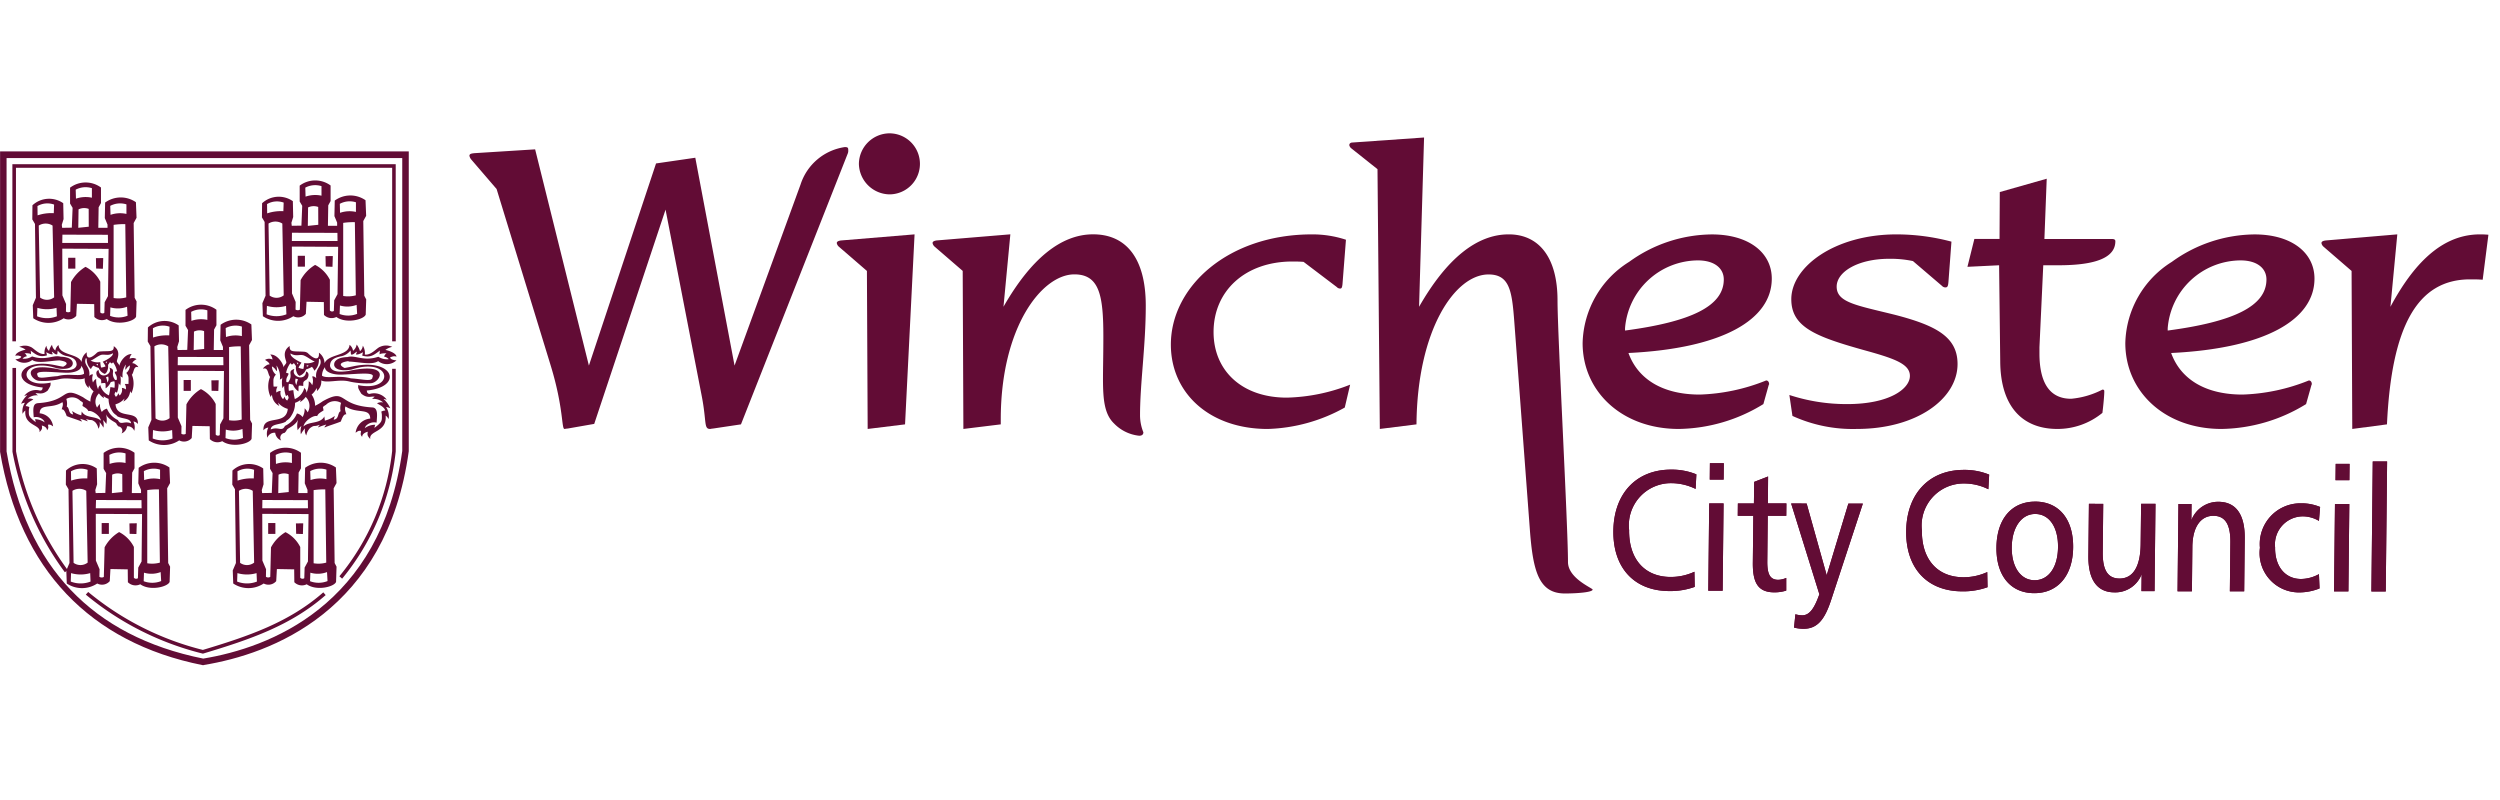
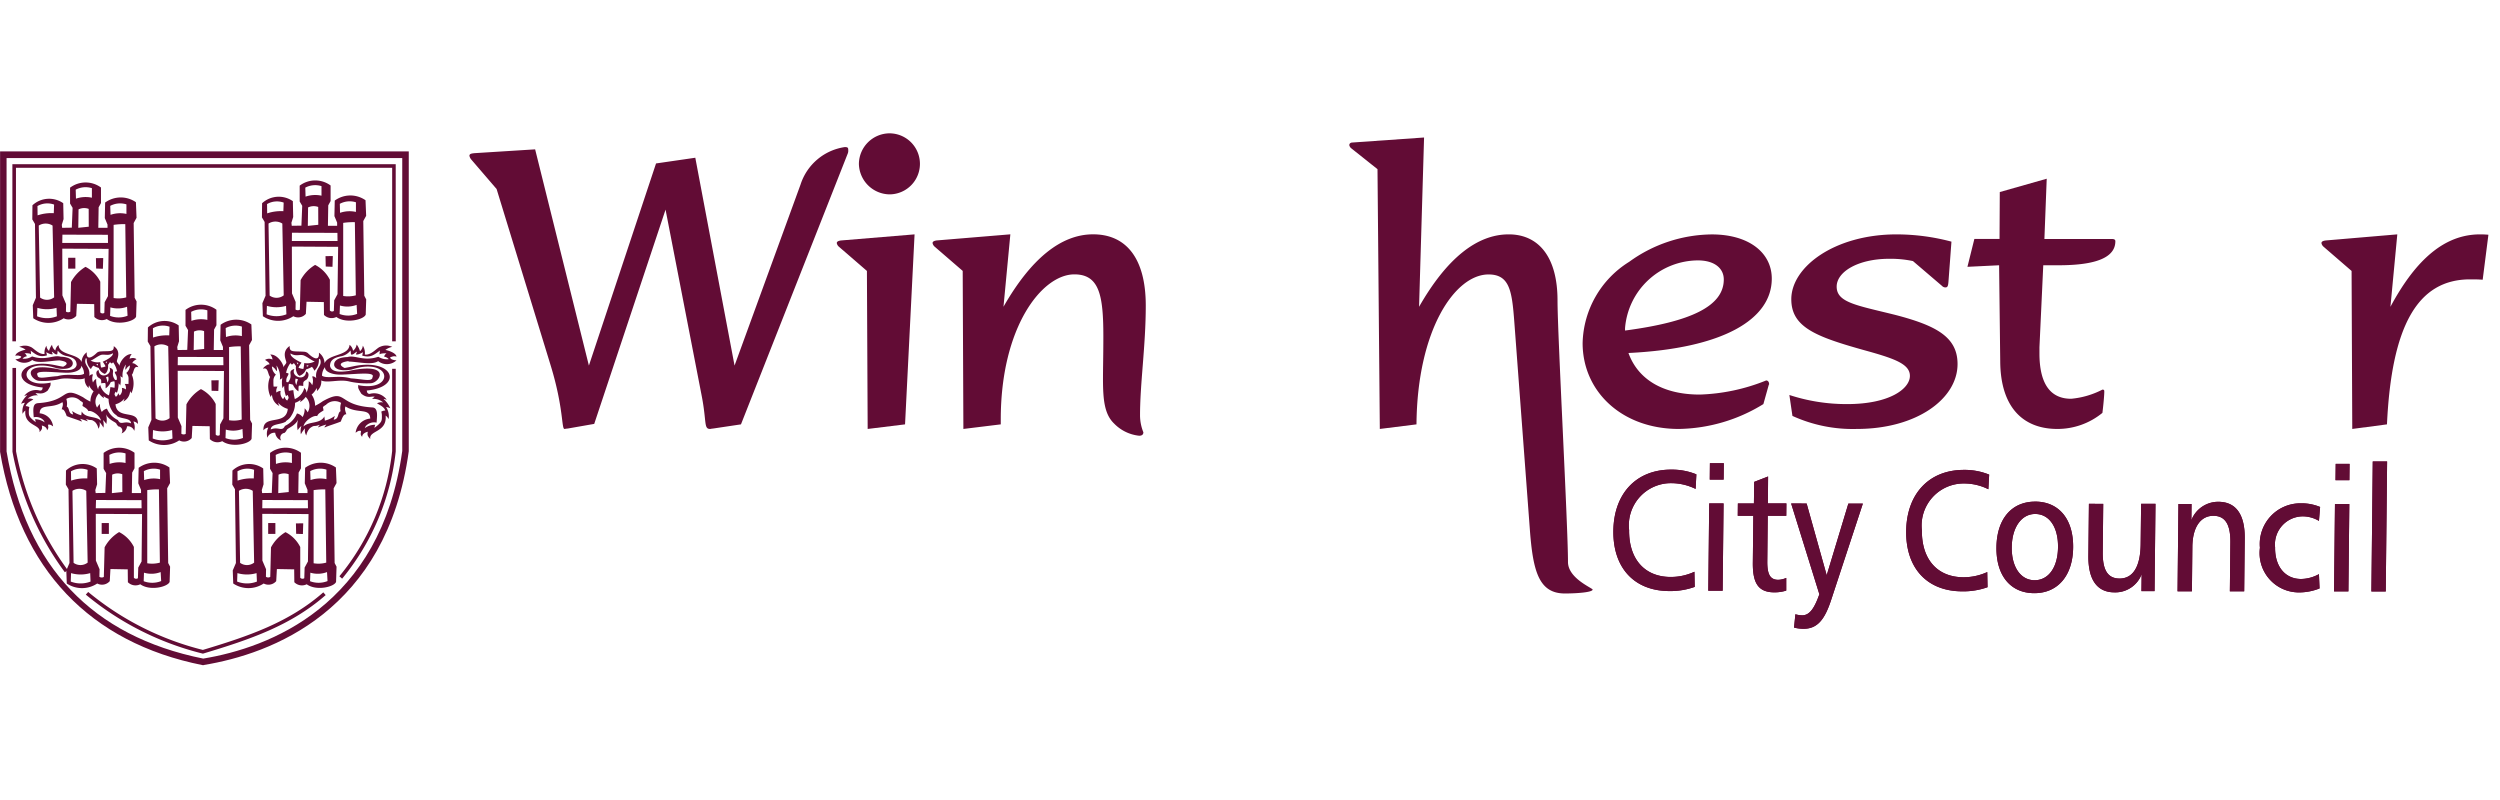
<svg xmlns="http://www.w3.org/2000/svg" width="150" height="48" viewBox="0 0 150 48">
  <defs>
    <clipPath id="clip-path">
      <rect id="Rectangle_396" data-name="Rectangle 396" width="149.305" height="31.916" fill="none" />
    </clipPath>
  </defs>
  <g id="Group_437" data-name="Group 437" transform="translate(-1213 -1350)">
    <rect id="Rectangle_427" data-name="Rectangle 427" width="150" height="48" transform="translate(1213 1350)" fill="none" />
    <g id="Group_414" data-name="Group 414" transform="translate(1213 1358)">
      <rect id="Rectangle_391" data-name="Rectangle 391" width="0.432" height="0.652" transform="translate(6.1 23.383)" fill="#620c35" />
-       <path id="Path_932" data-name="Path 932" d="M22.915,68.417l.022-.646-.441.007.013.626Z" transform="translate(-14.73 -44.375)" fill="#620c35" fill-rule="evenodd" />
      <g id="Group_413" data-name="Group 413" transform="translate(0 0)">
        <g id="Group_412" data-name="Group 412" transform="translate(0 0)" clip-path="url(#clip-path)">
          <path id="Path_933" data-name="Path 933" d="M17.521,57.081l.172-.313-.037-.935a1.59,1.59,0,0,0-1.847.02l-.02.932.163.392v.19H15.4l.02-1.227.141-.258V54.95a1.559,1.559,0,0,0-1.855.009v.952l.152.258-.048,1.19-.58.009-.02-.181.106-.344-.02-.952a1.474,1.474,0,0,0-1.847.126l-.009.846.161.275.057,4.427-.19.447.029.782a1.645,1.645,0,0,0,1.827,0,.611.611,0,0,0,.752-.143l.04-.725,1.038.02.009.771a.645.645,0,0,0,.743.123c.586.423,1.659.152,1.761-.143l.029-.912-.115-.22Zm-4.775-1.106-.018.516a2.6,2.6,0,0,0-.972.13l-.007-.558a1.191,1.191,0,0,1,1-.088m0,5.566a.707.707,0,0,1-.844.013l-.068-4.321a.775.775,0,0,1,.829,0Zm-1.014,1.137.018-.507a2.034,2.034,0,0,0,1.148,0l.022.507a1.633,1.633,0,0,1-1.188,0m5.359-6.716v.573a1.762,1.762,0,0,0-.954.055l-.018-.538a1.25,1.25,0,0,1,.972-.09m-.011,5.579a1.743,1.743,0,0,1-.758.039V57.191a3.931,3.931,0,0,1,.7-.042Zm-2.06-6.551v.573a1.771,1.771,0,0,0-.956.057l-.016-.54a1.26,1.26,0,0,1,.972-.09m-.192,2.316-.628.066.016-1.106a.769.769,0,0,1,.608-.029Zm-1.58.478,2.728.009.007.487H13.237Zm2.734,3.687-.2.368-.02.637a.181.181,0,0,1-.242-.029V60.6a2.023,2.023,0,0,0-.886-.892,2.364,2.364,0,0,0-.87.914L13.72,62.4a.254.254,0,0,1-.265-.007l.009-.454-.22-.517-.007-2.805,2.776.013Zm.126,1.183.018-.509a1.547,1.547,0,0,0,1-.037l.031.54a1.443,1.443,0,0,1-1.053.007" transform="translate(-7.49 -35.784)" fill="#620c35" fill-rule="evenodd" />
          <rect id="Rectangle_392" data-name="Rectangle 392" width="0.432" height="0.652" transform="translate(16.091 23.382)" fill="#620c35" />
          <path id="Path_934" data-name="Path 934" d="M51.85,68.421l.02-.643-.438.007.013.624Z" transform="translate(-33.676 -44.38)" fill="#620c35" fill-rule="evenodd" />
          <path id="Path_935" data-name="Path 935" d="M46.455,57.083l.172-.313-.038-.935a1.59,1.59,0,0,0-1.847.02l-.02.932.163.392v.19h-.553l.02-1.227.141-.258v-.932a1.555,1.555,0,0,0-1.855.009v.952l.152.258-.048,1.19-.58.009-.02-.181.106-.344-.02-.952a1.474,1.474,0,0,0-1.847.126l-.009.846.161.275.057,4.427-.19.447.029.782a1.645,1.645,0,0,0,1.827,0,.611.611,0,0,0,.752-.143l.04-.725,1.038.02.009.771a.641.641,0,0,0,.743.123c.586.423,1.659.152,1.761-.143l.029-.912-.115-.22ZM41.68,55.977l-.018.516a2.587,2.587,0,0,0-.972.13l-.007-.558a1.191,1.191,0,0,1,1-.088m0,5.566a.7.7,0,0,1-.842.013l-.07-4.321a.775.775,0,0,1,.829,0ZM40.662,62.68l.018-.507a2.034,2.034,0,0,0,1.148,0l.022.507a1.633,1.633,0,0,1-1.188,0m5.359-6.717v.573a1.762,1.762,0,0,0-.954.055l-.018-.538a1.262,1.262,0,0,1,.972-.09m-.011,5.58a1.744,1.744,0,0,1-.758.039V57.194a3.93,3.93,0,0,1,.7-.042Zm-2.06-6.551v.573a1.772,1.772,0,0,0-.957.057l-.015-.54a1.26,1.26,0,0,1,.972-.09m-.192,2.316-.628.066.016-1.106a.772.772,0,0,1,.608-.029Zm-1.58.478,2.728.009.007.487H42.171Zm2.734,3.687-.2.368-.02.637a.181.181,0,0,1-.242-.029V60.607a2.023,2.023,0,0,0-.886-.892,2.363,2.363,0,0,0-.87.914L42.651,62.4a.246.246,0,0,1-.26-.007l.007-.454-.22-.517-.007-2.805,2.776.013Zm.126,1.183.018-.509a1.547,1.547,0,0,0,1-.037l.031.54a1.443,1.443,0,0,1-1.053.007" transform="translate(-26.435 -35.786)" fill="#620c35" fill-rule="evenodd" />
          <path id="Path_936" data-name="Path 936" d="M12.187,33.988l-.035-.009C5.387,32.627,1.186,28.2.005,21.186c0-3.153,0-6.04,0-8.93s0-5.778,0-8.9v-.2H24.526v17.99c-1.321,9.621-8.276,12.164-12.3,12.827ZM.394,3.555c0,3.043,0,5.873,0,8.7,0,2.89,0,5.78,0,8.9,1.164,6.9,5.137,11.091,11.8,12.433,3.925-.652,10.658-3.141,11.941-12.459l0-17.572Z" transform="translate(0 -2.072)" fill="#620c35" />
          <rect id="Rectangle_393" data-name="Rectangle 393" width="0.432" height="0.652" transform="translate(4.09 7.466)" fill="#620c35" />
          <path id="Path_937" data-name="Path 937" d="M17.09,22.317l.02-.643-.438.007.013.623Z" transform="translate(-10.916 -14.191)" fill="#620c35" fill-rule="evenodd" />
          <path id="Path_938" data-name="Path 938" d="M11.695,10.979l.172-.313-.037-.935a1.59,1.59,0,0,0-1.847.02l-.02.932.163.392v.19H9.573l.02-1.227.141-.258V8.849a1.555,1.555,0,0,0-1.855.009V9.81l.152.258-.048,1.19-.58.009-.02-.181.106-.344-.02-.952a1.477,1.477,0,0,0-1.847.124l-.009.848.161.275.057,4.427-.19.447.029.782a1.645,1.645,0,0,0,1.827,0,.611.611,0,0,0,.752-.143l.04-.725,1.038.02.009.771a.641.641,0,0,0,.743.123c.586.423,1.659.152,1.761-.143l.029-.912-.115-.22ZM6.92,9.873l-.018.516a2.594,2.594,0,0,0-.972.13l-.007-.558a1.191,1.191,0,0,1,1-.088m0,5.566a.7.7,0,0,1-.842.013L6,11.132a.775.775,0,0,1,.829,0ZM5.9,16.576l.018-.507a2.034,2.034,0,0,0,1.148,0l.022.507a1.633,1.633,0,0,1-1.188,0M11.261,9.86v.573a1.762,1.762,0,0,0-.954.055l-.018-.538a1.262,1.262,0,0,1,.972-.09m-.011,5.58a1.743,1.743,0,0,1-.758.039V11.09a3.932,3.932,0,0,1,.7-.042ZM9.189,8.888v.573a1.771,1.771,0,0,0-.956.057l-.016-.54a1.26,1.26,0,0,1,.972-.09M9,11.2l-.628.066.016-1.106a.772.772,0,0,1,.608-.029Zm-1.58.478,2.728.007.007.489H7.411Zm2.734,3.687-.2.368-.02.637a.181.181,0,0,1-.242-.029V14.5a2.023,2.023,0,0,0-.886-.892,2.365,2.365,0,0,0-.87.914L7.894,16.3a.25.25,0,0,1-.262-.007l.007-.454-.22-.517-.007-2.805,2.779.013Zm.126,1.183.018-.509a1.547,1.547,0,0,0,1-.037l.031.54a1.443,1.443,0,0,1-1.053.007" transform="translate(-3.675 -5.598)" fill="#620c35" fill-rule="evenodd" />
-           <rect id="Rectangle_394" data-name="Rectangle 394" width="0.432" height="0.652" transform="translate(11.018 14.8)" fill="#620c35" />
          <path id="Path_939" data-name="Path 939" d="M37.156,43.558l.02-.643-.438.007.013.624Z" transform="translate(-24.055 -28.1)" fill="#620c35" fill-rule="evenodd" />
          <path id="Path_940" data-name="Path 940" d="M31.761,32.22l.172-.313-.037-.934a1.591,1.591,0,0,0-1.847.02l-.02.932.163.392v.19h-.553l.02-1.227.141-.258V30.09a1.555,1.555,0,0,0-1.855.009v.952l.152.258-.048,1.19-.58.009-.02-.181.106-.344-.02-.952a1.477,1.477,0,0,0-1.847.123L25.679,32l.161.275L25.9,36.7l-.19.447.029.782a1.646,1.646,0,0,0,1.827,0,.611.611,0,0,0,.752-.143l.04-.725,1.038.02.009.771a.646.646,0,0,0,.743.124c.586.423,1.659.152,1.761-.143l.029-.912-.115-.22Zm-4.775-1.108-.018.518a2.594,2.594,0,0,0-.972.13L25.99,31.2a1.2,1.2,0,0,1,1-.09m0,5.484a.7.7,0,0,1-.844.016l-.068-4.324a.785.785,0,0,1,.829,0Zm-1.014,1.221.018-.507a2.034,2.034,0,0,0,1.148,0l.022.507a1.635,1.635,0,0,1-1.188,0M31.327,31.1v.573a1.761,1.761,0,0,0-.954.055l-.018-.538a1.261,1.261,0,0,1,.972-.09m-.011,5.579a1.744,1.744,0,0,1-.758.039V32.331a3.93,3.93,0,0,1,.7-.042Zm-2.06-6.551V30.7a1.769,1.769,0,0,0-.957.057l-.015-.54a1.26,1.26,0,0,1,.972-.09m-.192,2.316-.628.066.016-1.106a.77.77,0,0,1,.608-.029Zm-1.58.478,2.728.007.007.489H27.477Zm2.734,3.684-.2.37-.02.637a.181.181,0,0,1-.242-.029V35.744a2.023,2.023,0,0,0-.886-.892,2.361,2.361,0,0,0-.87.914l-.042,1.772a.251.251,0,0,1-.262-.007l.007-.454-.22-.518-.007-2.807,2.776.015Zm.126,1.185.018-.509a1.561,1.561,0,0,0,1-.038l.031.54a1.439,1.439,0,0,1-1.053.007" transform="translate(-16.814 -19.506)" fill="#620c35" fill-rule="evenodd" />
-           <rect id="Rectangle_395" data-name="Rectangle 395" width="0.432" height="0.652" transform="translate(17.864 7.347)" fill="#620c35" />
          <path id="Path_941" data-name="Path 941" d="M56.992,21.973l.02-.646-.438.007.013.623Z" transform="translate(-37.043 -13.965)" fill="#620c35" fill-rule="evenodd" />
          <path id="Path_942" data-name="Path 942" d="M51.6,10.633l.172-.313-.038-.935a1.59,1.59,0,0,0-1.846.02l-.02.932.163.392v.19h-.553l.02-1.227.141-.258V8.5a1.555,1.555,0,0,0-1.855.009v.952l.152.258-.048,1.19-.58.009-.02-.181.106-.344-.02-.952a1.476,1.476,0,0,0-1.846.124l-.009.848.161.275.057,4.427-.19.447.029.782a1.645,1.645,0,0,0,1.827,0,.611.611,0,0,0,.752-.143l.04-.725,1.038.02.009.771a.645.645,0,0,0,.743.123c.586.423,1.659.152,1.761-.143l.029-.912-.115-.22ZM46.823,9.527l-.018.516a2.588,2.588,0,0,0-.972.13l-.007-.558a1.191,1.191,0,0,1,1-.088m0,5.566a.707.707,0,0,1-.844.013l-.068-4.321a.775.775,0,0,1,.829,0ZM45.8,16.23l.018-.507a2.034,2.034,0,0,0,1.148,0l.022.507a1.633,1.633,0,0,1-1.188,0m5.359-6.717v.573a1.762,1.762,0,0,0-.954.055L50.192,9.6a1.243,1.243,0,0,1,.972-.09m-.011,5.58a1.743,1.743,0,0,1-.758.039V10.744a3.932,3.932,0,0,1,.7-.042Zm-2.06-6.551v.573a1.771,1.771,0,0,0-.956.057l-.016-.54a1.26,1.26,0,0,1,.972-.09M48.9,10.858l-.628.066.016-1.106a.772.772,0,0,1,.608-.029Zm-1.58.478,2.728.007.007.489H47.314Zm2.734,3.685-.2.37-.02.637A.181.181,0,0,1,49.595,16V14.157a2.023,2.023,0,0,0-.886-.892,2.365,2.365,0,0,0-.87.914l-.044,1.772a.246.246,0,0,1-.26-.007l.007-.454-.22-.517-.007-2.808,2.776.016Zm.126,1.185L50.2,15.7a1.563,1.563,0,0,0,1-.037l.031.54a1.443,1.443,0,0,1-1.053.007" transform="translate(-29.803 -5.371)" fill="#620c35" fill-rule="evenodd" />
          <path id="Path_943" data-name="Path 943" d="M50.848,37.752c.577.013,1.412.233,1.778-.027a.839.839,0,0,0,1.1-.046c-.066,0-.377-.029-.377-.185l.119-.037a.392.392,0,0,1,.258,0c-.022-.218-.485-.372-.668-.4a.99.99,0,0,1,.414-.185.868.868,0,0,0-.736,0c-.185.057-.527.513-.91.461a.8.8,0,0,0-.121-.535.46.46,0,0,1-.17.332,1.129,1.129,0,0,0-.2-.4.57.57,0,0,1-.218.377.54.54,0,0,0-.207-.359c-.048.692-1.269.531-1.5,1.108a.805.805,0,0,0-.339-.637c.042.441-.225.463-.672.02a.43.43,0,0,0-.227-.077c-.623-.04-.877.053-.855-.342-.524.352-.187.881-.2.985s-.141.167-.165.3c-.022-.253-.4-.809-.8-.771a.494.494,0,0,1,.136.3.454.454,0,0,0-.449.02c.062.044.249.139.271.267l-.1.013c-.1.046-.273.165-.287.247l.075-.016c.234-.02.216.379.344.509a1.481,1.481,0,0,0,.035,1.205.909.909,0,0,1,.079-.139.8.8,0,0,0,.441.677l-.046-.1a1,1,0,0,1-.027-.1,1.138,1.138,0,0,0,.58.375c-.1,1.051-1.52.289-1.459,1.287a.405.405,0,0,1,.293-.165.843.843,0,0,0-.057.61.447.447,0,0,1,.469-.3.559.559,0,0,0,.361.465.286.286,0,0,1,.2-.456c.185-.187.064-.121.181-.233.077-.066.491-.238.637-.573a1.256,1.256,0,0,0-.031.648.981.981,0,0,1,.223-.258,1.024,1.024,0,0,0-.031.5,1.738,1.738,0,0,1,.253-.364.558.558,0,0,0,.072.436.828.828,0,0,1,.22-.441c.3-.222.207-.057.58-.2,0,.042-.1.115-.09.154a4.653,4.653,0,0,1,.487-.17c-.031.077-.1.086-.1.181.165-.09.666-.231.974-.361.165-.467.253-.425.331-.438-.036-.13-.126-.309-.049-.469.714.469,1.468.055,1.483.729a.966.966,0,0,0-.877.848c.086-.046.154-.143.321-.11.011.13-.075.2.073.361-.007-.2.24-.291.339-.309-.046.187-.02.258.148.439-.106-.525,1.018-.388.919-1.411a.536.536,0,0,1,.179.216,1,1,0,0,0-.152-.727.869.869,0,0,1,.253.072,1.61,1.61,0,0,0-.4-.553c.04-.022.139.044.185.035a.941.941,0,0,0-1.022-.341l-.1-.022c0-.022-.068-.07-.055-.086l-.022-.095c2.122-.2,1.69-1.82-.513-1.507-.249.035-.52.106-.813.154-.377-.185-.282-.34.229-.412m-1.4.346c-.053.278.427.509,1.113.458.871-.027,1.921-.172,1.73.163-.007.009,0,.018,0,.027-.057.255-.573.088-1.3.04-.729-.205-1.43.042-1.728-.157a.826.826,0,0,1,.194-.531m-1.265-.677c.251.11.5.333.639.346a.954.954,0,0,1-.635.1,2.14,2.14,0,0,1-.051.355.763.763,0,0,1-.293-.077,1.771,1.771,0,0,1,.181-.3c-.172-.077-.71-.346-.655-.553.33.212.573.022.813.128m.28.615-.1.049-.022-.007,0-.088Zm-.628-.163-.042.081s-.057-.128-.057-.128Zm-.472.011c.04.022.044.055.084.075a.249.249,0,0,0,.117-.093c.048.066.079.115.13.185-.042.192.055.533.214.584a.662.662,0,0,0,.39-.386,1.576,1.576,0,0,0,.352-.152.641.641,0,0,1,.143.234.863.863,0,0,0,.275-.657c0-.044.04-.046.06-.066.2.474-.311.531-.221,1.163-.081-.07-.145-.121-.244-.095a.713.713,0,0,1,0,.524.461.461,0,0,0-.207-.238,1.463,1.463,0,0,1-.132.689c-.009-.185-.079-.209-.132-.3a.967.967,0,0,1-.568.679,3.294,3.294,0,0,1-.088-.535,1.5,1.5,0,0,0-.2.029l-.07.015a1.366,1.366,0,0,1,0-.414c.044-.022.172.024.245.042a.919.919,0,0,0,.324.4c.018-.016,0-.245.018-.293l.016-.049a1.321,1.321,0,0,1,.26.02c.009-.232-.038-.236.185-.377.088-.042.253-.408-.016-.491-.035.632-.941.315-.7-.156-.483.163-.02.337-.375.8-.057-.013-.1.011-.108-.029-.029-.284.132-.355.132-.493a.457.457,0,0,0-.148-.044,1.478,1.478,0,0,1,.258-.582m.319.921a.4.4,0,0,0,.139.046,1.586,1.586,0,0,0-.095.348.45.45,0,0,1-.044-.395m-.507,1.327a.289.289,0,0,1-.15-.24l-.1.154a.5.5,0,0,1-.143-.494.428.428,0,0,0-.258.1.475.475,0,0,1,.07-.359l-.238,0a2.63,2.63,0,0,1-.011-.328.5.5,0,0,1,.15-.388.65.65,0,0,1-.238-.494.632.632,0,0,1,.267.275c.075-.016.011-.223.007-.33a1.192,1.192,0,0,1,.2.846.493.493,0,0,0,.15-.1.012.012,0,0,0,0-.009c.055-.053.042-.031,0,.009a1.6,1.6,0,0,0,.009.617.558.558,0,0,1,.1-.141,1.839,1.839,0,0,0,.108.613c.04-.016.086-.084.1-.062.1.2.055.176-.022.326m.582.778a1.438,1.438,0,0,1-.72.747c-.183.381-.39.018-.855.214.031-.357.564-.271.906-.47.029-.086.2-.106.344-.377a1.368,1.368,0,0,0,.211-.752,1.055,1.055,0,0,0,.331-.178c.013.013-.027.095-.024.13a1.074,1.074,0,0,0,.33-.307.752.752,0,0,1,.121.926,1.058,1.058,0,0,0-.185-.242.952.952,0,0,1-.121.527.581.581,0,0,0-.337-.218m2.618-.135c-.2.088-.079.478-.418.507a2.313,2.313,0,0,0,.07-.225,1.674,1.674,0,0,1-.6.284c0-.079-.024-.152-.024-.256-.253.474-.919.278-1.254.608.04-.322.593-.7.817-.623.075-.181.238-.238.386-.344l-.04-.207c.042-.022.128-.108.174-.117a.743.743,0,0,1,.917-.126,1,1,0,0,0-.031.5m-.388-2.781c.081.48,1.069.282,1.049.282,2.435-.806,2.642,1.384.386.934.038.183-.068.082.2.516.366.3.58.143.8.176l-.161.136a.885.885,0,0,1,.672.212.575.575,0,0,0-.372.049c.178.117.408.2.5.434a.531.531,0,0,0-.243.068.9.9,0,0,1,.036.218c0,.335.029.392-.445.756a1.092,1.092,0,0,1,.044-.187,1.035,1.035,0,0,0-.63.209l.057-.123a.671.671,0,0,1,.657-.214c.018-.337.117-.875-.236-.91-2.166-.121-1.505-1.192-2.988-.379a2.831,2.831,0,0,1-.467.278,1.133,1.133,0,0,0-.209-.672,1.086,1.086,0,0,0,.3-.39.406.406,0,0,1,.018.183.75.75,0,0,0,.262-.641c.355.17,1.027-.07,1.611.046a4.678,4.678,0,0,0,1.331.124c.582,0,1.359-1.318-1.331-.734-.48.064-1,.082-1.086-.306.007-.364.249-.5.707-.588a.937.937,0,0,0,.522-.339c.009.011.027.247.031.238.132.049.262-.139.355-.167,0,.044-.061.139-.057.163.027.009.132.038.412-.128.029-.033-.064.236-.024.205.5.141.7-.059,1.053-.309a.713.713,0,0,0-.022.245c.009-.077.328-.084.405-.077.018-.015.029-.018.018,0a.1.1,0,0,0-.018,0c-.044.033-.134.137-.132.2a.45.45,0,0,1,.273.15.925.925,0,0,1-.621-.145c-.9.3-1.386-.121-1.851.018-.769.029-.815.361-.8.472" transform="translate(-29.937 -24.059)" fill="#620c35" fill-rule="evenodd" />
          <path id="Path_944" data-name="Path 944" d="M13.586,34.731l-.03-.007a17.59,17.59,0,0,1-7-3.535L6.7,31.03a17.37,17.37,0,0,0,6.88,3.477c2.744-.824,5.182-1.657,7.226-3.454l.142.164c-2.083,1.829-4.553,2.67-7.336,3.505Zm8.349-4.5-.164-.142a14.217,14.217,0,0,0,3.166-7.515V17.641h.215v4.954a14.454,14.454,0,0,1-3.217,7.639M5.3,29.848a17.615,17.615,0,0,1-3.144-7.23l0-5.031h.215v5.007a17.461,17.461,0,0,0,3.1,7.121ZM25.153,15.99h-.215V5.579H2.366V15.99H2.151V5.364h23Z" transform="translate(-1.408 -3.512)" fill="#620c35" />
          <path id="Path_945" data-name="Path 945" d="M405.315,29.241l2.082-.275c.275-5.861,1.807-8.7,4.989-8.7.252,0,.5,0,.754.022l.344-2.7c-.275-.022-.434-.022-.5-.022-2.082,0-3.821,1.441-5.379,4.346l.412-4.346-4.3.366c-.161.022-.251.068-.251.158a.38.38,0,0,0,.115.207l1.693,1.463Z" transform="translate(-264.179 -11.504)" fill="#620c35" fill-rule="evenodd" />
-           <path id="Path_946" data-name="Path 946" d="M380.4,26.332a11.555,11.555,0,0,1-3.982.846c-2.219,0-3.706-.917-4.279-2.494,5.676-.275,8.6-2.014,8.6-4.462,0-1.556-1.373-2.653-3.594-2.653a8.558,8.558,0,0,0-4.964,1.646,5.9,5.9,0,0,0-2.792,4.874c0,2.906,2.358,5.152,5.767,5.152a9.916,9.916,0,0,0,5.079-1.492l.322-1.143c0-.022.022-.022.022-.047,0-.136-.068-.227-.183-.227M371.932,23.2a4.414,4.414,0,0,1,4.369-4.072c1.007,0,1.556.481,1.556,1.144,0,1.6-1.968,2.541-5.925,3.065Z" transform="translate(-241.87 -11.504)" fill="#620c35" fill-rule="evenodd" />
          <path id="Path_947" data-name="Path 947" d="M341.944,13.173l1.9-.093.068,5.791c.022,2.653,1.3,4.03,3.431,4.03a4.248,4.248,0,0,0,2.7-.965c.09-.732.112-1.168.112-1.258s0-.137-.112-.137a5.064,5.064,0,0,1-1.878.549c-1.258,0-1.9-.914-1.9-2.723V18l.229-4.92h.914c2.289,0,3.411-.481,3.411-1.441,0-.114-.093-.136-.229-.136h-4.028l.139-3.616-2.816.8L343.87,11.5h-1.51Z" transform="translate(-223.898 -5.164)" fill="#620c35" fill-rule="evenodd" />
          <path id="Path_948" data-name="Path 948" d="M311.184,28.456a8.712,8.712,0,0,0,3.867.782c3.592,0,6.04-1.811,6.04-3.894,0-1.624-1.28-2.312-3.753-2.953-2.287-.571-3.5-.732-3.5-1.692,0-.892,1.282-1.671,3.16-1.671a6.545,6.545,0,0,1,1.417.137l1.741,1.488a.28.28,0,0,0,.205.093c.137,0,.161-.093.183-.322L320.725,18a12.825,12.825,0,0,0-3.294-.436c-3.706,0-6.315,1.946-6.315,3.891,0,1.671,1.465,2.241,4.324,3.043,1.809.5,2.792.822,2.792,1.556,0,.778-1.234,1.692-3.753,1.692A10.97,10.97,0,0,1,311,27.2Z" transform="translate(-203.638 -11.501)" fill="#620c35" fill-rule="evenodd" />
          <path id="Path_949" data-name="Path 949" d="M286.082,26.332a11.555,11.555,0,0,1-3.982.846c-2.219,0-3.706-.917-4.279-2.494,5.676-.275,8.6-2.014,8.6-4.462,0-1.556-1.373-2.653-3.594-2.653a8.558,8.558,0,0,0-4.964,1.646,5.9,5.9,0,0,0-2.792,4.874c0,2.906,2.358,5.152,5.767,5.152a9.916,9.916,0,0,0,5.079-1.492l.32-1.143c0-.022.024-.022.024-.047,0-.136-.068-.227-.183-.227M277.616,23.2a4.414,4.414,0,0,1,4.369-4.072c1.007,0,1.556.481,1.556,1.144,0,1.6-1.968,2.541-5.925,3.065Z" transform="translate(-180.114 -11.504)" fill="#620c35" fill-rule="evenodd" />
          <path id="Path_950" data-name="Path 950" d="M236.339,18.216l2.2-.275c.046-5.676,2.312-8.995,4.323-8.995,1.373,0,1.421,1.172,1.58,3.294l.9,12.023c.185,2.463.527,3.825,2.1,3.825.738,0,1.666-.073,1.666-.234,0-.09-1.479-.67-1.479-1.655,0-2.173-.628-13.662-.628-15.7,0-2.585-1.122-3.958-2.928-3.958-1.922,0-3.73,1.463-5.379,4.346l.3-10.158-4.281.3c-.137,0-.205.068-.205.161a.326.326,0,0,0,.113.183L236.2,2.63Z" transform="translate(-153.55 -0.479)" fill="#620c35" fill-rule="evenodd" />
-           <path id="Path_951" data-name="Path 951" d="M211.457,19.212l1.99,1.509a.278.278,0,0,0,.207.093c.09,0,.115-.068.137-.251L214,17.885a6.418,6.418,0,0,0-2.039-.321c-5.033,0-8.466,3.136-8.466,6.613,0,2.906,2.312,5.062,5.813,5.062a10.052,10.052,0,0,0,4.621-1.285l.322-1.373a10.961,10.961,0,0,1-3.8.778c-2.7,0-4.394-1.626-4.394-3.935,0-2.472,1.9-4.233,4.738-4.233.434,0,.663.022.663.022" transform="translate(-133.243 -11.501)" fill="#620c35" fill-rule="evenodd" />
          <path id="Path_952" data-name="Path 952" d="M163.923,29.241l2.243-.275v-.3c0-5.537,2.47-8.7,4.416-8.7,1.51,0,1.739,1.28,1.739,3.728,0,1.053-.022,1.9-.022,2.54,0,1.258.09,2.129.663,2.678a2.447,2.447,0,0,0,1.509.736c.161,0,.251-.068.251-.207a2.744,2.744,0,0,1-.2-1.009c0-1.946.344-4.187.344-6.591,0-2.86-1.192-4.277-3.16-4.277-1.922,0-3.728,1.463-5.377,4.346l.412-4.346-4.416.366c-.158.022-.251.068-.251.158a.38.38,0,0,0,.115.207l1.693,1.463Z" transform="translate(-106.12 -11.504)" fill="#620c35" fill-rule="evenodd" />
          <path id="Path_953" data-name="Path 953" d="M147.287,29.241l2.243-.275.571-11.4-4.416.366c-.158.022-.251.068-.251.158a.38.38,0,0,0,.115.207l1.693,1.463Z" transform="translate(-95.227 -11.504)" fill="#620c35" fill-rule="evenodd" />
          <path id="Path_954" data-name="Path 954" d="M149.279,1.831a1.867,1.867,0,0,0,1.831,1.831,1.831,1.831,0,0,0,0-3.662,1.851,1.851,0,0,0-1.831,1.831" transform="translate(-97.745 0)" fill="#620c35" fill-rule="evenodd" />
          <path id="Path_955" data-name="Path 955" d="M83.223,4.906l3.226,10.526c.8,2.585.663,3.869.846,3.869.046,0,.115-.022.185-.022l1.6-.28L93.36,6.143,95.532,17.33c.3,1.556.115,1.972.5,1.972.046,0,.093-.022.161-.022l1.692-.253L104.3,2.756a.462.462,0,0,0,.022-.183c0-.139-.022-.183-.207-.183a3.285,3.285,0,0,0-2.653,2.241L97.5,15.5,95.145,3.029l-2.356.343L88.761,15.5,85.535,2.526l-3.642.229c-.205.022-.3.046-.3.161a.521.521,0,0,0,.115.227Z" transform="translate(-53.427 -1.565)" fill="#620c35" fill-rule="evenodd" />
          <path id="Path_956" data-name="Path 956" d="M285.385,57.805a3.906,3.906,0,0,0-1.516-.284c-2.093,0-3.442,1.437-3.466,3.682-.022,2.2,1.241,3.6,3.363,3.605a4.314,4.314,0,0,0,1.52-.251l-.018-.908a3.364,3.364,0,0,1-1.419.313c-1.567,0-2.518-1.069-2.5-2.812a2.527,2.527,0,0,1,2.549-2.816,3.322,3.322,0,0,1,1.441.346Zm.811-.668-.009.981h.833l.011-.981Zm-.042,2.411-.055,5.24h.862l.055-5.24Zm3.534-1.615-.835.324-.016,1.294h-.963l-.007.74.934,0-.029,2.807c-.013,1.232.324,1.787,1.3,1.787a2.354,2.354,0,0,0,.705-.106l0-.76a1.363,1.363,0,0,1-.474.115c-.509,0-.672-.357-.663-1.128l.026-2.715,1.113,0,.007-.743h-1.111Zm1.382,1.619L292.764,65c-.3.844-.586,1.263-1.031,1.263a1.477,1.477,0,0,1-.408-.064l-.081.8a2.341,2.341,0,0,0,.564.073c.833,0,1.274-.542,1.666-1.741l1.9-5.773h-.87l-1.3,4.3L292,59.555Zm11.882-1.73a3.886,3.886,0,0,0-1.516-.284c-2.091,0-3.44,1.437-3.464,3.682-.022,2.2,1.241,3.6,3.363,3.605a4.315,4.315,0,0,0,1.52-.249l-.018-.908a3.4,3.4,0,0,1-1.421.311c-1.565,0-2.517-1.067-2.5-2.81a2.524,2.524,0,0,1,2.547-2.816,3.242,3.242,0,0,1,1.441.346Zm2.763,1.619c-1.408,0-2.307,1.031-2.327,2.743s.861,2.748,2.269,2.75,2.316-1.045,2.334-2.746-.86-2.746-2.276-2.748m0,.743c.824,0,1.382.763,1.368,1.994s-.584,1.983-1.408,1.981-1.382-.782-1.368-1.983.593-1.994,1.408-1.992m3.222-.612-.033,3.12c-.015,1.45.533,2.195,1.571,2.195A1.691,1.691,0,0,0,312.1,63.8l-.011,1.011h.787l.055-5.238-.862,0L312.041,62c-.016,1.357-.467,2.056-1.263,2.056-.714,0-1.023-.513-1.011-1.578l.029-2.9Zm9.35,2.087c.016-1.452-.533-2.2-1.571-2.206a1.726,1.726,0,0,0-1.63,1.1l.009-.969-.787,0-.053,5.24.862,0,.027-2.673c.013-1.2.509-1.858,1.26-1.858.714,0,1.031.524,1.02,1.589l-.031,2.944h.861Zm4.522-1.895a2.894,2.894,0,0,0-1.157-.22,2.441,2.441,0,0,0-2.455,2.668,2.361,2.361,0,0,0,2.336,2.678,3.3,3.3,0,0,0,1.243-.24l-.037-.857a2.272,2.272,0,0,1-1.069.291c-.963,0-1.576-.754-1.562-1.891a1.684,1.684,0,0,1,1.631-1.866,1.888,1.888,0,0,1,1,.273Zm.935-2.589-.011.983h.833l.011-.981Zm-.044,2.411-.055,5.242h.862l.055-5.24Zm2.267-2.554-.081,7.8h.861l.082-7.8Z" transform="translate(-183.602 -37.344)" fill="#620c35" fill-rule="evenodd" />
          <path id="Path_957" data-name="Path 957" d="M285.385,57.805a3.906,3.906,0,0,0-1.516-.284c-2.093,0-3.442,1.437-3.466,3.682-.022,2.2,1.241,3.6,3.363,3.605a4.314,4.314,0,0,0,1.52-.251l-.018-.908a3.364,3.364,0,0,1-1.419.313c-1.567,0-2.518-1.069-2.5-2.812a2.527,2.527,0,0,1,2.549-2.816,3.322,3.322,0,0,1,1.441.346Zm.811-.668-.009.981h.833l.011-.981Zm-.042,2.411-.055,5.24h.862l.055-5.24Zm3.534-1.615-.835.324-.016,1.294h-.963l-.007.74.934,0-.029,2.807c-.013,1.232.324,1.787,1.3,1.787a2.354,2.354,0,0,0,.705-.106l0-.76a1.363,1.363,0,0,1-.474.115c-.509,0-.672-.357-.663-1.128l.026-2.715,1.113,0,.007-.743h-1.111Zm1.382,1.619L292.764,65c-.3.844-.586,1.263-1.031,1.263a1.477,1.477,0,0,1-.408-.064l-.081.8a2.341,2.341,0,0,0,.564.073c.833,0,1.274-.542,1.666-1.741l1.9-5.773h-.87l-1.3,4.3L292,59.555Zm11.882-1.73a3.886,3.886,0,0,0-1.516-.284c-2.091,0-3.44,1.437-3.464,3.682-.022,2.2,1.241,3.6,3.363,3.605a4.315,4.315,0,0,0,1.52-.249l-.018-.908a3.4,3.4,0,0,1-1.421.311c-1.565,0-2.517-1.067-2.5-2.81a2.524,2.524,0,0,1,2.547-2.816,3.242,3.242,0,0,1,1.441.346Zm2.763,1.619c-1.408,0-2.307,1.031-2.327,2.743s.861,2.748,2.269,2.75,2.316-1.045,2.334-2.746-.86-2.746-2.276-2.748m0,.743c.824,0,1.382.763,1.368,1.994s-.584,1.983-1.408,1.981-1.382-.782-1.368-1.983.593-1.994,1.408-1.992m3.222-.612-.033,3.12c-.015,1.45.533,2.195,1.571,2.195A1.691,1.691,0,0,0,312.1,63.8l-.011,1.011h.787l.055-5.238-.862,0L312.041,62c-.016,1.357-.467,2.056-1.263,2.056-.714,0-1.023-.513-1.011-1.578l.029-2.9Zm9.35,2.087c.016-1.452-.533-2.2-1.571-2.206a1.726,1.726,0,0,0-1.63,1.1l.009-.969-.787,0-.053,5.24.862,0,.027-2.673c.013-1.2.509-1.858,1.26-1.858.714,0,1.031.524,1.02,1.589l-.031,2.944h.861Zm4.522-1.895a2.894,2.894,0,0,0-1.157-.22,2.441,2.441,0,0,0-2.455,2.668,2.361,2.361,0,0,0,2.336,2.678,3.3,3.3,0,0,0,1.243-.24l-.037-.857a2.272,2.272,0,0,1-1.069.291c-.963,0-1.576-.754-1.562-1.891a1.684,1.684,0,0,1,1.631-1.866,1.888,1.888,0,0,1,1,.273Zm.935-2.589-.011.983h.833l.011-.981Zm-.044,2.411-.055,5.242h.862l.055-5.24Zm2.267-2.554-.081,7.8h.861l.082-7.8Z" transform="translate(-183.602 -37.344)" fill="#620c35" />
          <path id="Path_958" data-name="Path 958" d="M8.678,40.32a1.042,1.042,0,0,0,.533-.346.674.674,0,0,1-.024.09l-.042.093a.741.741,0,0,0,.405-.626,1.144,1.144,0,0,1,.075.13,1.378,1.378,0,0,0,.031-1.113c.119-.119.1-.487.317-.469l.068.016c-.011-.075-.172-.185-.264-.229l-.09-.011c.02-.119.194-.205.249-.245a.414.414,0,0,0-.414-.02.461.461,0,0,1,.126-.28c-.377-.033-.72.478-.74.712-.022-.126-.136-.187-.152-.282s.3-.582-.187-.908c.02.366-.214.28-.789.317a.4.4,0,0,0-.209.068c-.412.408-.659.39-.619-.016a.732.732,0,0,0-.311.586c-.214-.533-1.342-.383-1.384-1.022a.491.491,0,0,0-.192.33.52.52,0,0,1-.2-.346.983.983,0,0,0-.178.366.43.43,0,0,1-.156-.309.747.747,0,0,0-.113.494c-.352.05-.668-.37-.84-.423a.8.8,0,0,0-.679,0,.931.931,0,0,1,.384.17c-.17.022-.6.165-.617.366a.376.376,0,0,1,.238,0l.11.035c0,.143-.286.172-.348.172a.777.777,0,0,0,1.013.042c.337.24,1.108.035,1.639.025.472.066.56.209.212.379-.269-.044-.52-.11-.749-.141-2.032-.289-2.429,1.205-.474,1.388l-.02.086c.013.018-.05.062-.05.081l-.088.02a.872.872,0,0,0-.946.315c.044.007.135-.053.172-.033a1.473,1.473,0,0,0-.366.511.758.758,0,0,1,.233-.068.926.926,0,0,0-.141.67.5.5,0,0,1,.165-.2c-.093.941.946.817.846,1.3.154-.165.181-.231.137-.4.093.015.32.1.313.284.136-.152.057-.214.068-.335.154-.031.218.059.3.1a.892.892,0,0,0-.806-.782c.013-.619.707-.238,1.364-.67.072.148-.011.313-.042.43.07.013.152-.024.3.405.287.121.747.251.9.335,0-.088-.061-.1-.093-.17A4.778,4.778,0,0,1,7,41.342c.011-.035-.084-.1-.084-.139.341.13.258-.024.533.181a.765.765,0,0,1,.2.406.5.5,0,0,0,.066-.4,1.7,1.7,0,0,1,.235.335.946.946,0,0,0-.028-.458.9.9,0,0,1,.2.238,1.15,1.15,0,0,0-.027-.6c.132.307.516.467.588.529.106.1,0,.042.165.214a.265.265,0,0,1,.185.421.515.515,0,0,0,.333-.428.409.409,0,0,1,.432.275.783.783,0,0,0-.051-.562.373.373,0,0,1,.269.15c.057-.919-1.249-.216-1.344-1.185m.194-1.254a.524.524,0,0,1,.093.128,1.482,1.482,0,0,0,.007-.569c-.039-.035-.053-.057,0-.007a.008.008,0,0,1,0,.007.414.414,0,0,0,.139.093,1.088,1.088,0,0,1,.187-.78c0,.1-.064.291,0,.307a.588.588,0,0,1,.247-.256.591.591,0,0,1-.221.454.465.465,0,0,1,.139.359c0,.068,0,.41-.011.3l-.218,0a.444.444,0,0,1,.064.33.405.405,0,0,0-.236-.093.466.466,0,0,1-.132.456l-.095-.143a.261.261,0,0,1-.137.221c-.073-.139-.113-.119-.02-.3.011-.022.053.042.09.057a1.686,1.686,0,0,0,.1-.564m-1.1-1.69c.223-.1.445.077.752-.119.05.192-.445.441-.606.511a1.516,1.516,0,0,1,.17.278.707.707,0,0,1-.271.07,1.84,1.84,0,0,1-.046-.326.889.889,0,0,1-.586-.095c.128-.013.357-.218.588-.319m.412.372s-.049.121-.051.119l-.04-.075Zm-.553.15,0,.082-.02.007-.09-.044Zm-.729-.35c.018.018.055.022.055.061a.785.785,0,0,0,.253.6A.593.593,0,0,1,7.343,38a1.39,1.39,0,0,0,.326.139.617.617,0,0,0,.357.357c.148-.048.236-.361.2-.54.046-.064.077-.11.119-.17a.249.249,0,0,0,.108.086c.037-.02.04-.049.079-.07a1.4,1.4,0,0,1,.236.538.364.364,0,0,0-.135.04c0,.128.146.192.119.454,0,.037-.044.016-.1.029-.326-.432.1-.593-.344-.743.223.434-.615.727-.646.145-.249.077-.1.414-.016.452.207.13.163.134.172.346a1.105,1.105,0,0,1,.238-.018l.016.046c.02.042,0,.255.016.269a.833.833,0,0,0,.3-.372c.066-.016.183-.06.225-.038a1.284,1.284,0,0,1,0,.381l-.066-.013a1.236,1.236,0,0,0-.183-.026,3.031,3.031,0,0,1-.084.493.9.9,0,0,1-.522-.626c-.051.081-.115.1-.123.273a1.33,1.33,0,0,1-.119-.635.426.426,0,0,0-.192.218.658.658,0,0,1,0-.483c-.09-.024-.148.022-.225.086.084-.582-.384-.635-.2-1.071m1.291,1.465a1.472,1.472,0,0,0-.086-.319.365.365,0,0,0,.126-.042.4.4,0,0,1-.04.361M6.609,38a.749.749,0,0,1,.176.489c-.273.183-.919-.044-1.591.143-.675.044-1.151.2-1.2-.037a.037.037,0,0,0,0-.022c-.178-.311.791-.176,1.593-.15.632.044,1.073-.167,1.027-.423M3.985,40.26c-.324.033-.234.527-.218.838a.621.621,0,0,1,.608.2l.053.113a.952.952,0,0,0-.582-.192,1.03,1.03,0,0,1,.04.172c-.436-.335-.414-.388-.412-.7a.946.946,0,0,1,.033-.2.5.5,0,0,0-.223-.062c.084-.212.3-.293.461-.4a.528.528,0,0,0-.346-.044.811.811,0,0,1,.621-.2l-.15-.126c.2-.031.4.115.736-.163.244-.4.147-.306.181-.476-2.08.414-1.888-1.6.357-.862-.02,0,.89.183.965-.26.018-.1-.024-.408-.732-.434-.428-.128-.877.26-1.708-.016a.859.859,0,0,1-.573.134.4.4,0,0,1,.253-.139c0-.059-.081-.154-.121-.185-.008,0-.015,0-.018,0-.011-.02,0-.016.018,0,.071-.007.366,0,.372.07a.675.675,0,0,0-.02-.227c.321.231.511.416.969.287.038.029-.048-.221-.022-.19.26.152.357.126.379.119.007-.022-.051-.11-.051-.15.084.025.2.2.326.152,0,.009.02-.207.029-.218a.878.878,0,0,0,.481.313c.423.084.646.207.652.542-.077.357-.557.339-1,.282-2.481-.538-1.763.681-1.228.676a4.265,4.265,0,0,0,1.228-.112c.537-.11,1.156.112,1.485-.044a.686.686,0,0,0,.242.591.346.346,0,0,1,.016-.167.971.971,0,0,0,.275.359,1.055,1.055,0,0,0-.192.619,2.582,2.582,0,0,1-.432-.256c-1.366-.749-.756.238-2.754.35m2.662.491c0,.1-.02.165-.022.238a1.586,1.586,0,0,1-.551-.262c.024.079.035.13.064.207-.313-.029-.2-.388-.386-.467a.91.91,0,0,0-.027-.461.683.683,0,0,1,.844.117c.042.007.121.088.159.108l-.036.19c.137.1.287.152.357.317.205-.075.716.278.752.575-.309-.306-.921-.126-1.155-.562m2.184.527a1.315,1.315,0,0,1-.666-.69.535.535,0,0,0-.308.2.86.86,0,0,1-.113-.485.93.93,0,0,0-.172.223.692.692,0,0,1,.113-.853.985.985,0,0,0,.3.282c0-.031-.033-.108-.022-.119a1.039,1.039,0,0,0,.3.165,1.273,1.273,0,0,0,.194.692c.137.249.291.269.318.346.315.185.809.1.837.432-.43-.178-.621.154-.789-.2" transform="translate(-1.744 -24.063)" fill="#620c35" fill-rule="evenodd" />
        </g>
      </g>
    </g>
  </g>
</svg>